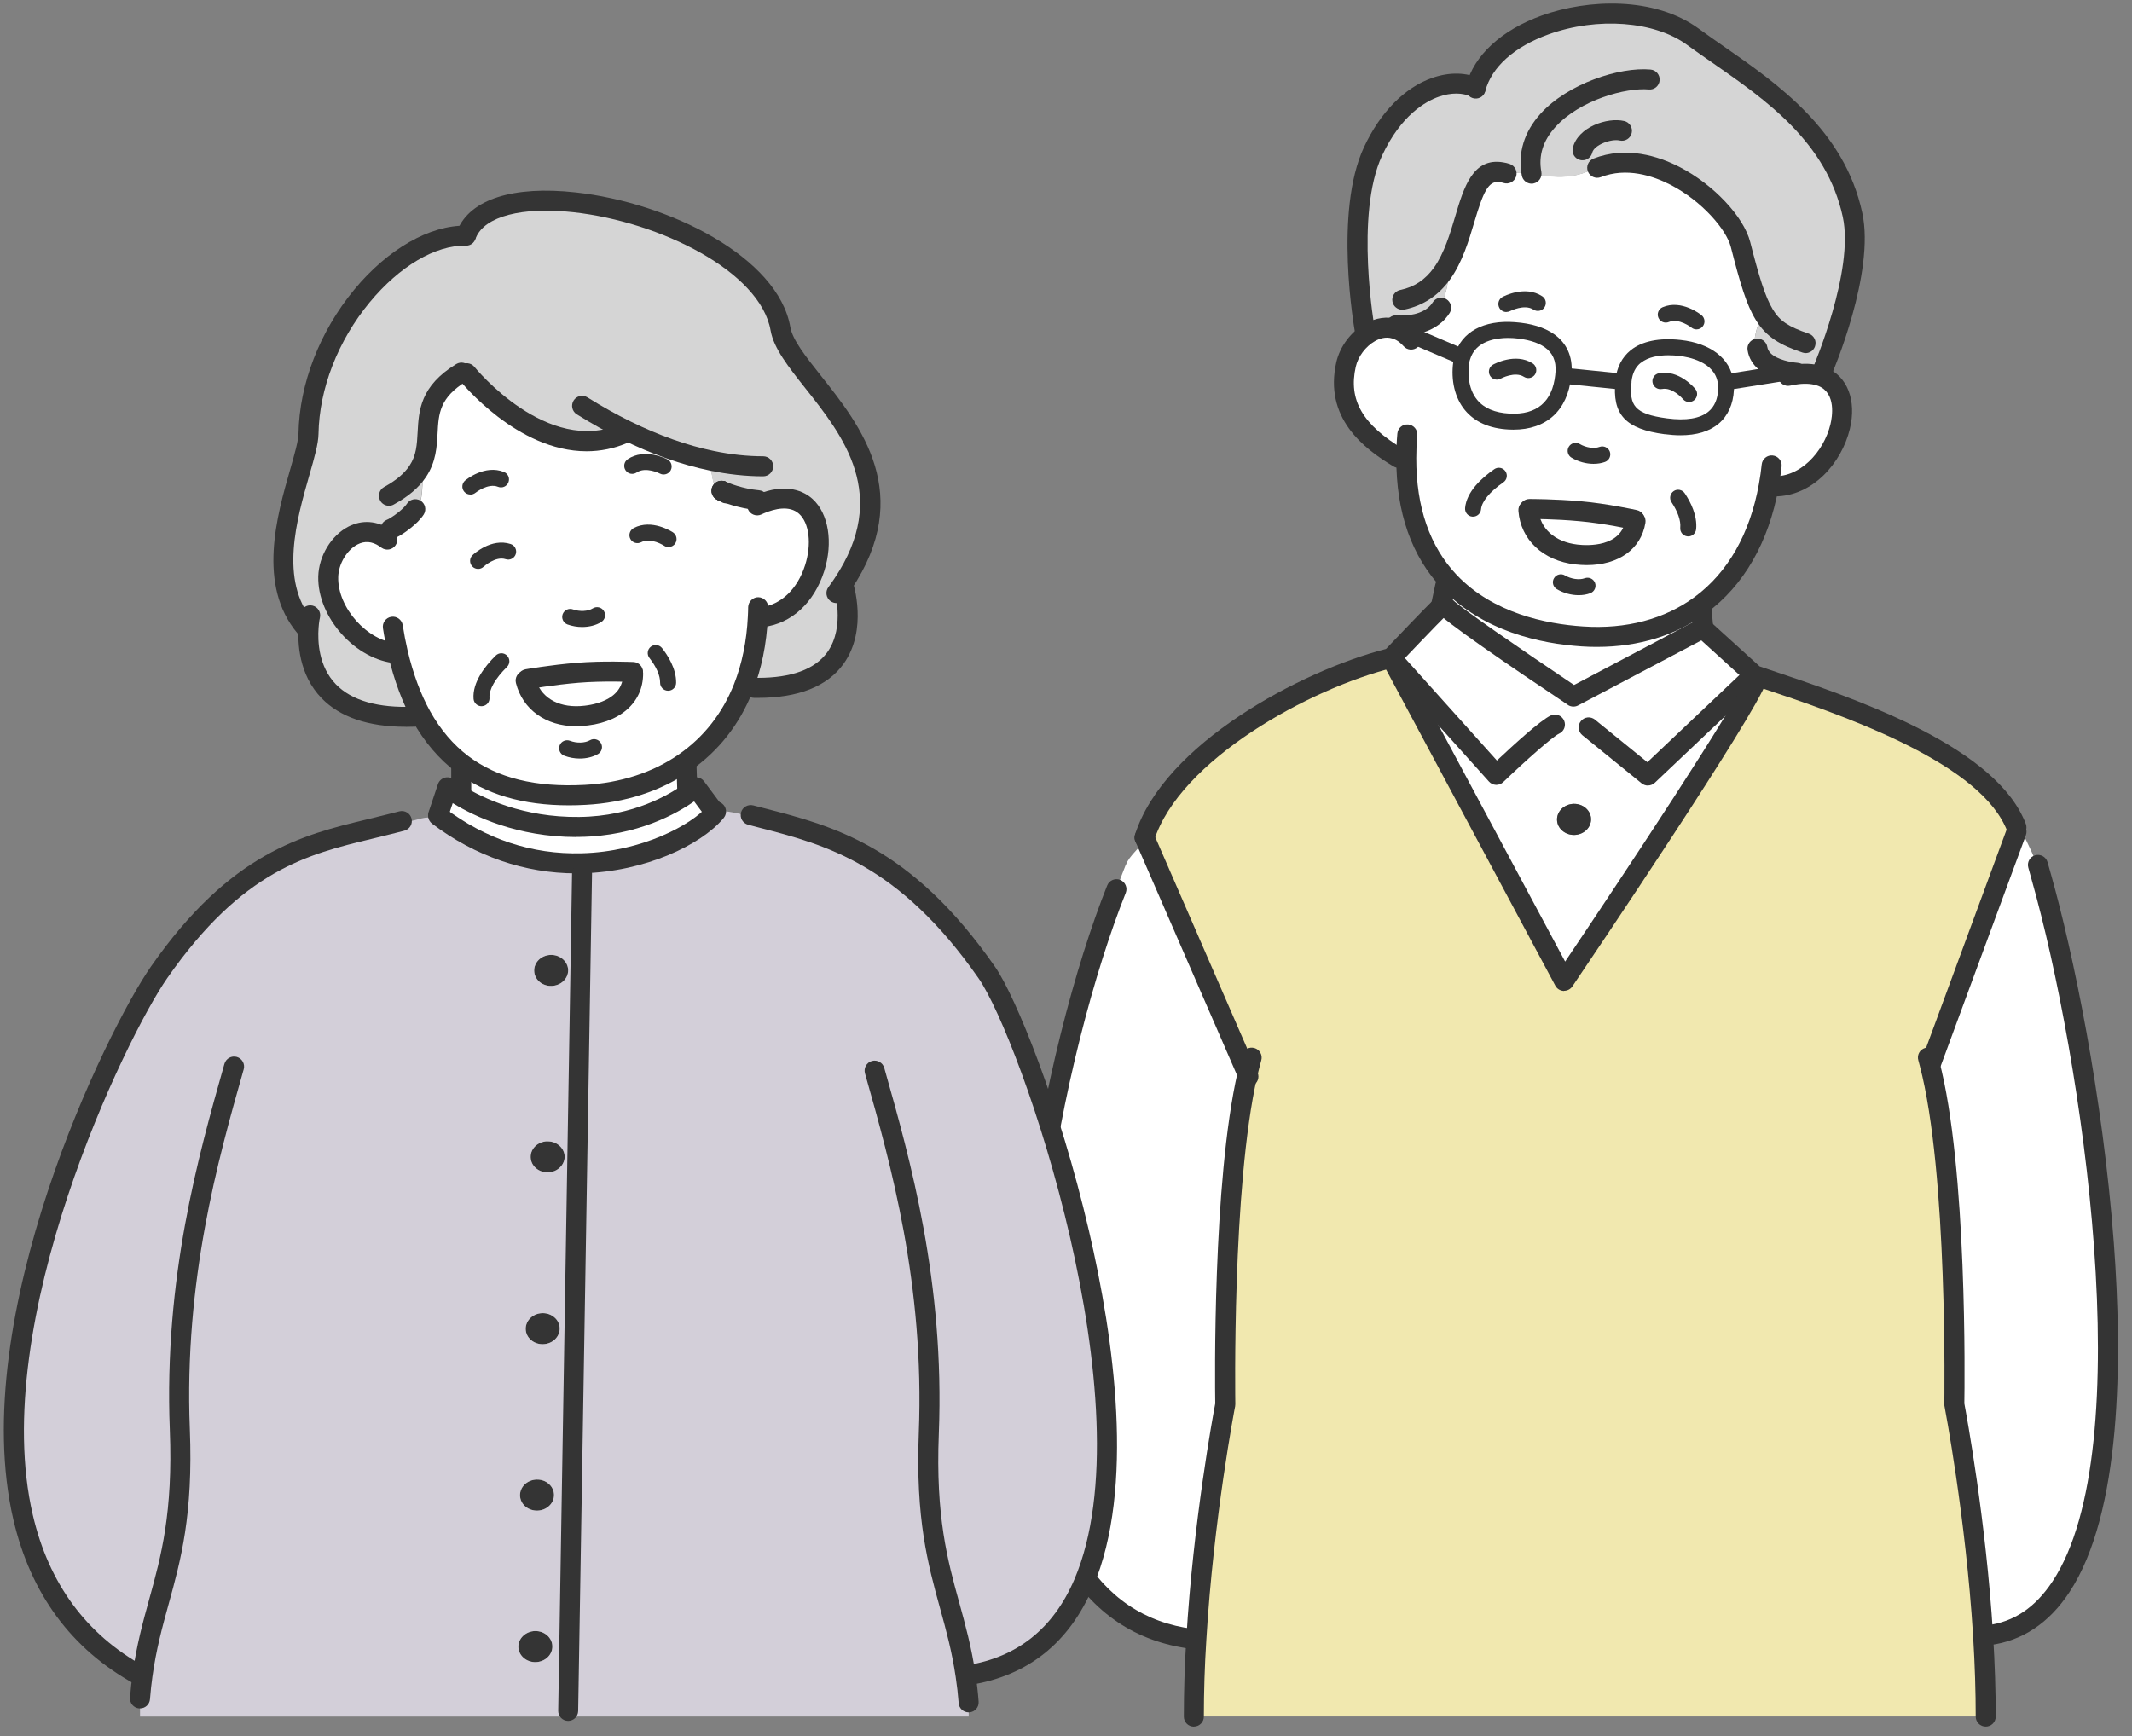
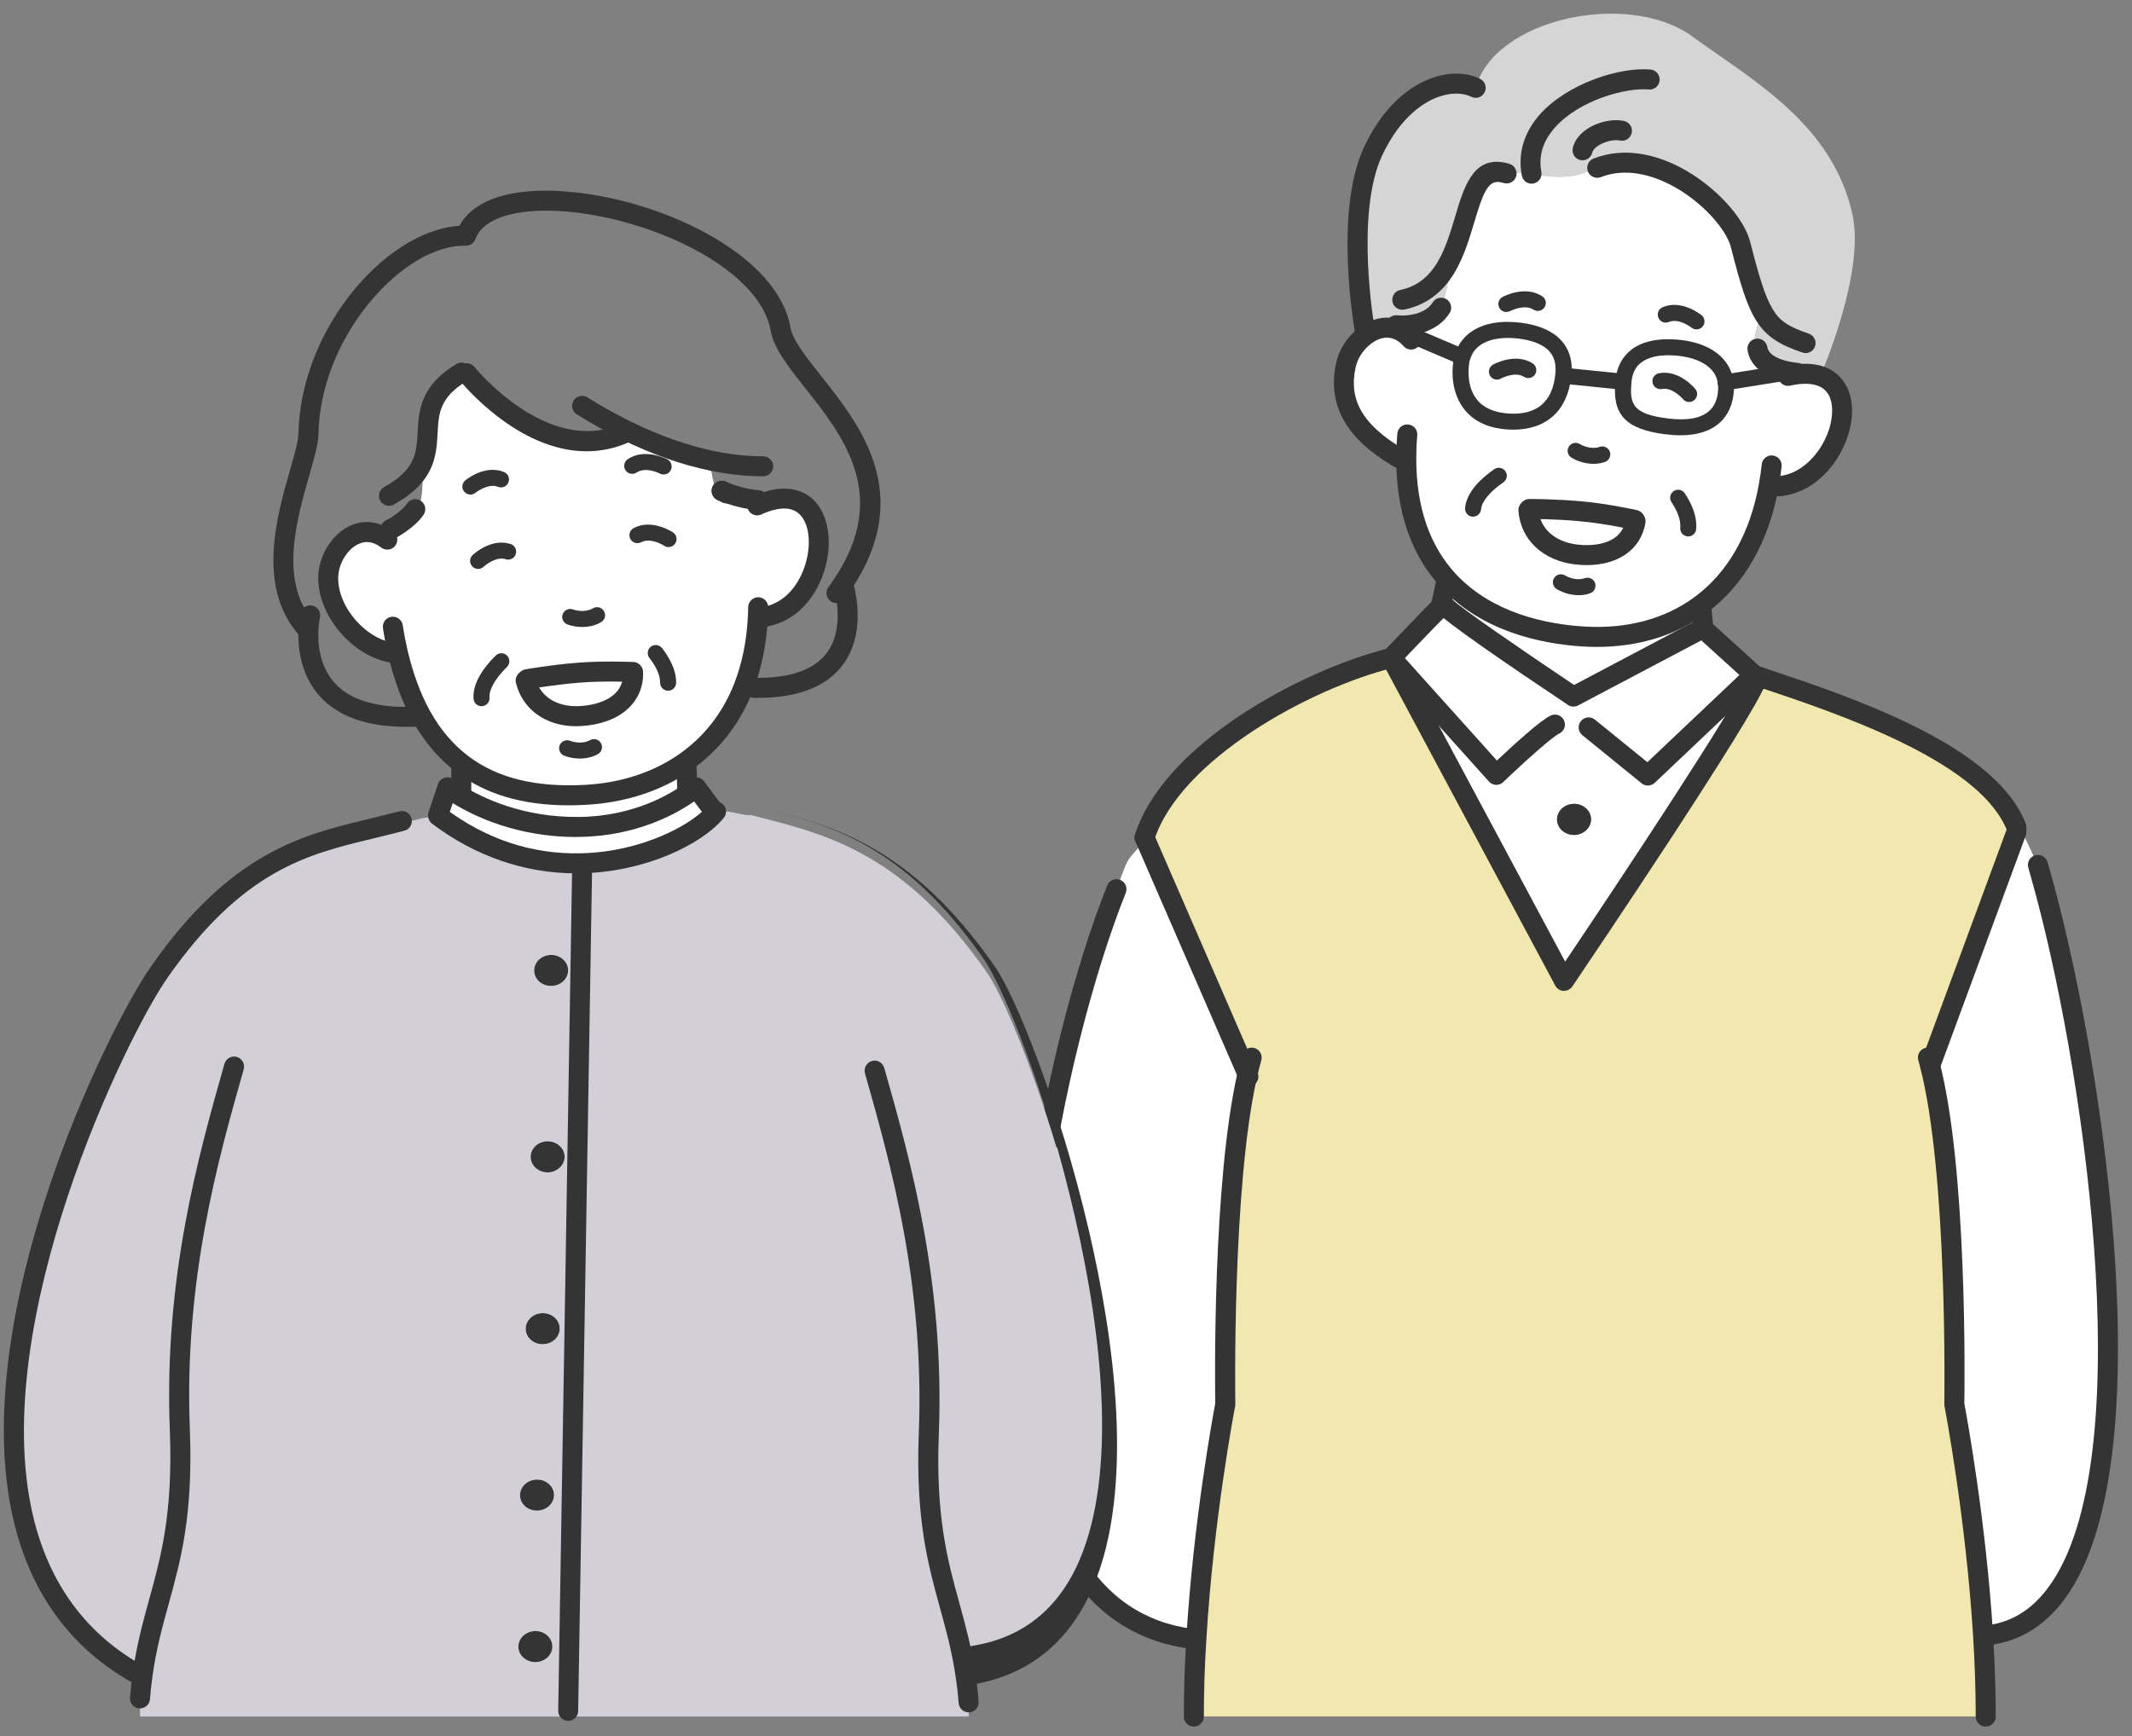
<svg xmlns="http://www.w3.org/2000/svg" id="_レイヤー_2" viewBox="0 0 345 281" width="345" height="281">
  <rect x="0" y="0" width="345" height="281" fill="#808080" stroke="none" />
  <defs>
    <style>.cls-1{fill:none;}.cls-2{fill:#f1e8af;}.cls-3{fill:#fff;}.cls-4{fill:#343434;}.cls-5{fill:#d5d5d5;}.cls-6{fill:#d3cfd9;}.cls-7{clip-path:url(#clippath);}</style>
    <clipPath id="clippath">
      <rect class="cls-1" width="345" height="281" />
    </clipPath>
  </defs>
  <g id="_レイヤー_1-2">
    <g class="cls-7">
      <path class="cls-3" d="M185.16,135.92c-.66,1.33-2.48,2.6-2.96,4.06h-.03c-12.6,31.49-31.03,119.9,10.75,125.27l.67.04c1.19-20.03,4.68-38,4.68-38,0,0-.61-35.12,3.58-53.42h0s-16.52-38.03-16.52-38.03l-.18.08Z" />
      <path class="cls-3" d="M329.82,140.57c-.31-1.14-1.64-4.13-2.7-5.99l-.8.04-13.79,37.38-.3.08c4.68,17.69,4.02,55.22,4.02,55.22,0,0,3.43,17.62,4.66,37.41l.85-.05c30.74-3.88,17.6-90.92,8.19-124.12l-.13.04Z" />
      <path class="cls-3" d="M289.42,60.15c-2.25-.43-4.68-1.49-5.03-3.73l-.57-.03c.03-1.8.45-3.6,1.26-5.23l.41-.26c-1.37-2.24-2.38-5.64-3.83-11.33-1.5-5.91-13.34-16.24-23.2-12.4l-.6.16c-4.93,2.47-8.79.57-13.69.57l-1.18-.03c-5.86-.98-5.06,9.94-9.65,16.38l.96.71c0,2.06-.82,3.75-1.69,5.5l.05.05c-1.63,1.8-4.43,2.34-6.75,2.12l-.17.58c.62.17,1.24.49,1.84,1l.19-.23,8.69,3.71.19.06c1.06-3.74,5.1-4.59,8.36-4.35,4.09.3,8.36,1.9,8,6.87-.01.17-.03.34-.05.5h.08s9.59.98,9.59.98h.08s.01-.09.01-.14c.54-4.96,5.03-5.77,9.11-5.32,3.2.35,6.91,1.86,7.41,5.55l10.17-1.62v-.1Z" />
      <path class="cls-3" d="M236.45,58.7c-.54,3.87.75,9.16,7.76,9.52,5.62.28,8.25-2.9,8.75-7.43.03-.17.04-.34.05-.5.36-4.97-3.91-6.57-8-6.87-3.26-.25-7.3.61-8.36,4.35-.1.28-.17.6-.21.93Z" />
      <path class="cls-3" d="M279.24,61.87c-.5-3.69-4.22-5.2-7.41-5.55-4.08-.45-8.57.36-9.11,5.32,0,.05-.01.1-.01.14-.48,4.67,1.14,6.47,6.86,7.22,6.96.92,9.56-2.03,9.74-5.93.01-.43,0-.83-.06-1.2Z" />
      <path class="cls-3" d="M286.2,78.65l.14.03c9.85.91,15.81-14.78,8.5-17.73-1.06-.41-2.41-.58-4.04-.39l-.03-.22c-.43-.04-.89-.1-1.36-.19v.1s-10.18,1.62-10.18,1.62c.06.38.08.78.06,1.2-.18,3.89-2.78,6.84-9.74,5.93-5.72-.75-7.34-2.55-6.86-7.22h-.08l-9.59-.97h-.08c-.49,4.52-3.13,7.7-8.75,7.41-7.01-.36-8.31-5.65-7.76-9.52.04-.34.1-.65.21-.93l-.19-.06-8.69-3.71-.19.23c-.6-.5-1.22-.83-1.84-1-1.37-.41-2.78-.13-4.02.57-1.89,1.06-3.43,3.08-3.91,5.2-1.6,7.14,2.64,11.61,8.51,15.11l1.24.03c-.03,9.1,2.74,15.57,7.01,20.06,5.54,5.81,13.6,8.29,21.48,8.81,7.18.48,13.84-1.19,19.12-5.08,5.45-4.01,9.43-10.39,11.02-19.27Z" />
      <path class="cls-3" d="M275.18,97.92c-5.28,3.89-11.94,5.56-19.12,5.08-7.88-.52-15.94-3-21.48-8.81l-.71.65-.63,2.98.14.14.14-.14.35.28c.85,1.35,20.75,14.63,20.75,14.63l21-11.09-.31-3.55-.13-.18Z" />
      <path class="cls-3" d="M275.63,101.77l8.25,7.49c.18.06.36.13.56.19l-.14.41c-1.9,5.55-31.2,48.87-31.2,48.87l-27.97-52.26s6.15-6.48,8.24-8.53l.14-.14.35.28c.85,1.35,20.75,14.63,20.75,14.63l21-11.09v.13ZM254.78,135.13c1.53-.05,2.72-1.2,2.68-2.6-.04-1.38-1.31-2.47-2.82-2.43-1.51.05-2.72,1.2-2.68,2.6.04,1.38,1.31,2.47,2.82,2.43Z" />
      <path class="cls-4" d="M254.64,130.1c-1.51.05-2.72,1.2-2.68,2.6.04,1.38,1.31,2.47,2.82,2.43,1.53-.05,2.72-1.2,2.68-2.6-.04-1.38-1.31-2.47-2.82-2.43Z" />
      <path class="cls-2" d="M312.22,172.07l.3-.08,13.79-37.38.8-.04c-.53-.94-.98-1.59-1.22-1.59-5.55-11.8-29.02-19.34-41.46-23.52l-.14.41c-1.9,5.55-31.2,48.87-31.2,48.87l-27.97-52.26c-12.84,3.17-35.37,14.78-39.92,29.07l.13.28,16.52,38.01h0c-4.19,18.32-3.58,53.44-3.58,53.44,0,0-3.49,17.97-4.68,38-.26,4.14-.4,8.36-.4,12.52h128.13c0-4.37-.17-8.8-.43-13.12-1.23-19.78-4.66-37.41-4.66-37.41,0,0,.66-37.54-4.02-55.22Z" />
      <path class="cls-5" d="M285.49,50.91l-.41.26c-.8,1.63-1.23,3.43-1.26,5.23l.57.03c.35,2.24,2.78,3.3,5.03,3.73.47.09.93.16,1.36.19l.03.22c1.63-.19,2.98-.03,4.04.39v-.8s6.95-16.07,4.93-25.37c-3.2-14.79-16.42-21.94-25.84-28.83-10.52-7.7-32.28-2.85-35.12,8.28h-.03c-4.01-2.02-11.84.08-16.6,10.25-4.75,10.16-1.32,29.13-1.32,29.13l.84.19c1.24-.7,2.65-.98,4.02-.57l.17-.58c2.33.22,5.12-.32,6.75-2.12l-.05-.05c.88-1.75,1.69-3.44,1.69-5.5l-.96-.71c4.59-6.44,3.79-17.36,9.65-16.38l1.18.03c4.9,0,8.76,1.9,13.69-.57l.6-.16c9.86-3.84,21.7,6.48,23.2,12.4,1.45,5.69,2.46,9.1,3.83,11.33Z" />
      <path class="cls-4" d="M253.72,114.08c-9.21-6.15-20.36-13.76-21.22-15.11-.48-.75-.25-1.75.5-2.23.72-.46,1.67-.27,2.17.41,1.06,1.12,10.68,7.77,19.54,13.71l20.15-10.64c.23-.12.51-.19.77-.19.89,0,1.61.72,1.61,1.62,0,.64-.38,1.19-.92,1.46l-20.95,11.06c-.24.13-.5.19-.76.19-.31,0-.63-.09-.9-.27ZM235.23,97.23s-.03-.04-.04-.06c.01.02.03.04.04.06Z" />
      <path class="cls-4" d="M192.93,266.87c.8,0,1.5-.6,1.6-1.41.11-.89-.51-1.7-1.4-1.81-7.89-1.01-14.02-5.14-18.21-12.27-14.93-25.4-2.64-82.14,7.25-106.87.33-.83-.07-1.77-.9-2.1-.82-.33-1.77.07-2.1.9-10.1,25.24-22.53,83.34-7.04,109.71,4.72,8.03,11.64,12.69,20.58,13.84.07,0,.14.01.21.01Z" />
      <path class="cls-4" d="M185.21,137.18c.69,0,1.32-.44,1.54-1.13,4.14-13.04,25.17-24.64,38.76-27.99.3-.07.57-.23.79-.46.06-.06,6.15-6.48,8.2-8.48l.15-.15c.64-.63.64-1.65.02-2.29-.63-.64-1.65-.64-2.29-.02l-.16.17c-1.82,1.77-6.63,6.83-7.94,8.2-13.82,3.55-35.96,15.39-40.61,30.04-.27.85.2,1.76,1.05,2.03.16.05.33.08.49.08Z" />
      <path class="cls-4" d="M233.23,99.43c.75,0,1.42-.52,1.58-1.28l.63-2.98c.19-.87-.37-1.73-1.24-1.92-.88-.19-1.73.37-1.92,1.24l-.63,2.98c-.19.87.37,1.73,1.24,1.92.11.02.23.04.34.04Z" />
      <path class="cls-4" d="M275.63,103.39c.05,0,.11,0,.16,0,.89-.09,1.54-.88,1.45-1.77l-.32-3.66c-.08-.89-.86-1.55-1.75-1.47-.89.08-1.55.86-1.47,1.75l.32,3.69c.08.84.79,1.46,1.61,1.46Z" />
      <path class="cls-4" d="M321.33,279.44c.89,0,1.62-.72,1.62-1.62,0-4.07-.14-8.39-.43-13.22-1.16-18.64-4.3-35.58-4.65-37.45.05-3.09.5-38.22-4.08-55.5-.08-.31-.16-.64-.26-.96-.26-.85-1.16-1.34-2.02-1.08-.86.26-1.34,1.16-1.08,2.02.08.27.15.54.22.83,4.58,17.29,3.98,54.43,3.98,54.8,0,.11,0,.23.03.34.03.18,3.42,17.75,4.63,37.2.29,4.76.42,9.02.42,13.02,0,.89.72,1.62,1.62,1.62Z" />
      <path class="cls-4" d="M193.19,279.44c.89,0,1.62-.72,1.62-1.62,0-4.02.13-8.2.4-12.42,1.17-19.69,4.62-37.62,4.66-37.79.02-.11.03-.22.03-.34,0-.35-.56-35.13,3.54-53.04.2-.87-.34-1.74-1.22-1.94-.88-.2-1.74.35-1.94,1.22-4.08,17.83-3.67,50.68-3.63,53.65-.36,1.89-3.56,19.17-4.68,38.05-.27,4.29-.4,8.54-.4,12.62,0,.89.72,1.62,1.62,1.62Z" />
      <path class="cls-4" d="M201.87,175.48c.74,0,1.4-.5,1.57-1.25.21-.92.43-1.78.66-2.61.25-.86-.25-1.75-1.11-2-.86-.24-1.76.25-2,1.11-.25.88-.48,1.8-.71,2.77-.2.87.34,1.74,1.21,1.94.12.03.25.04.37.04Z" />
      <path class="cls-4" d="M321.75,266.27c.07,0,.14,0,.2-.01,5.25-.66,9.59-3.53,12.89-8.52,8.5-12.85,8.62-37.85,7.22-56.57-1.78-23.84-6.61-47.12-10.21-59.8l-.52-1.84c-.25-.86-1.14-1.35-2-1.11-.86.25-1.35,1.14-1.11,2l.51,1.84c8.22,29.01,17.66,92.15,3.4,113.7-2.8,4.23-6.26,6.55-10.59,7.09-.89.11-1.51.92-1.4,1.81.1.82.8,1.41,1.6,1.41Z" />
      <path class="cls-4" d="M326.3,135.53c.19,0,.38-.03.57-.1.84-.31,1.26-1.24.95-2.08-.14-.36-.29-.73-.47-1.09-5.65-12.02-27.89-19.47-41.17-23.92l-1.44-.49-8.01-7.27c-.66-.6-1.68-.55-2.28.11-.6.66-.55,1.68.11,2.28l8.25,7.49c.16.14.34.25.54.32l1.8.61c11.96,4.01,34.21,11.47,39.29,22.27.15.29.25.55.35.81.24.65.86,1.05,1.52,1.05Z" />
      <path class="cls-4" d="M242.13,127.03c.42,0,.82-.16,1.12-.45,3.57-3.43,8.04-7.39,9.02-7.83.82-.36,1.19-1.31.83-2.13-.36-.82-1.31-1.19-2.13-.83-1.64.72-6.21,4.92-8.74,7.3l-15.89-17.69c-.6-.66-1.62-.72-2.28-.12-.66.6-.72,1.62-.12,2.28l17,18.93c.29.33.71.52,1.14.54.02,0,.04,0,.06,0Z" />
      <path class="cls-4" d="M266.67,127.13c.4,0,.8-.15,1.11-.44l15.84-15.01c.65-.61.68-1.64.06-2.29-.62-.65-1.64-.68-2.29-.06l-14.81,14.03-8.49-6.89c-.69-.56-1.71-.46-2.27.24-.56.69-.46,1.71.24,2.28l9.59,7.79c.3.24.66.36,1.02.36Z" />
      <path class="cls-4" d="M253.1,160.36c.54,0,1.04-.27,1.34-.71,3.01-4.45,29.47-43.66,31.39-49.25.29-.85-.16-1.77-1.01-2.05-.85-.29-1.77.16-2.05,1.01-1.42,4.14-20.53,32.94-29.5,46.27l-26.71-49.89c-.42-.79-1.4-1.08-2.19-.66-.79.42-1.08,1.4-.66,2.19l27.97,52.26c.27.5.78.82,1.34.85.03,0,.06,0,.08,0Z" />
      <path class="cls-4" d="M238.37,83.62c.66,0,1.23-.51,1.29-1.18.11-1.27,1.43-2.87,3.62-4.38.59-.41.73-1.21.32-1.8-.41-.59-1.21-.73-1.8-.32-2.02,1.4-4.48,3.63-4.72,6.28-.06.71.46,1.34,1.17,1.4.04,0,.08,0,.12,0Z" />
      <path class="cls-4" d="M273.18,86.82c.66,0,1.22-.5,1.29-1.17.21-2.2-.88-4.37-1.84-5.81-.4-.59-1.2-.76-1.79-.36-.59.4-.76,1.2-.36,1.79,1.02,1.54,1.53,3,1.42,4.13-.07.71.45,1.34,1.16,1.41.04,0,.08,0,.13,0Z" />
      <path class="cls-4" d="M287.17,80.34c6.2,0,10.85-5.46,12.17-10.9,1.13-4.65-.4-8.57-3.89-9.98-1.4-.55-3.02-.71-4.83-.49-.54.07-1.08.16-1.64.29-.87.2-1.41,1.07-1.21,1.94.2.87,1.07,1.41,1.94,1.21.45-.11.9-.17,1.32-.23,1.25-.15,2.35-.05,3.23.29,2.91,1.18,2.22,5.05,1.94,6.21-1.08,4.47-5,8.82-9.71,8.39-.88-.08-1.68.57-1.76,1.46-.08.89.57,1.68,1.46,1.76.33.03.66.05.98.05Z" />
      <path class="cls-4" d="M226.32,75.73c.55,0,1.09-.28,1.39-.79.46-.77.21-1.76-.56-2.22-6.66-3.97-8.98-7.97-7.76-13.37.38-1.66,1.6-3.29,3.12-4.15.67-.38,1.69-.75,2.76-.43.46.13.87.35,1.26.68.2.17.4.36.59.57.58.68,1.6.75,2.28.17.68-.58.75-1.6.17-2.28-.28-.32-.58-.62-.94-.93-.76-.64-1.58-1.09-2.46-1.32-1.65-.5-3.52-.25-5.24.72-2.32,1.3-4.11,3.7-4.69,6.25-2.01,8.95,4.32,13.91,9.26,16.86.26.16.55.23.83.23Z" />
      <path class="cls-4" d="M257.86,75.07c.66,0,1.3-.1,1.87-.31.67-.25,1.01-.99.77-1.66-.25-.67-.99-1.01-1.66-.77-.88.33-2.2.13-3.21-.47-.61-.37-1.41-.16-1.77.45-.37.61-.16,1.41.45,1.77,1.09.65,2.36.99,3.56.99Z" />
      <path class="cls-4" d="M274.53,53.31c.38,0,.75-.16,1-.48.45-.55.37-1.37-.19-1.82-.13-.11-3.23-2.59-6.29-1.29-.66.28-.97,1.04-.69,1.7.28.66,1.04.97,1.7.69,1.62-.68,3.63.89,3.65.91.24.2.53.29.82.29Z" />
      <path class="cls-4" d="M243.77,50.49c.21,0,.42-.05.61-.15h0s2.31-1.18,3.76-.23c.6.39,1.4.23,1.79-.37.39-.6.23-1.4-.37-1.79-2.77-1.83-6.27.03-6.42.11-.63.34-.86,1.13-.52,1.76.23.43.68.68,1.14.68Z" />
      <path class="cls-4" d="M244.15,69.52c-3.12-.16-5.51-1.22-7.1-3.15-1.62-1.96-2.3-4.82-1.88-7.81.05-.45.14-.85.25-1.14,1.05-3.69,4.69-5.66,9.7-5.28,2.63.19,4.75.83,6.31,1.91,2.08,1.44,3.08,3.63,2.88,6.35-.01.19-.03.38-.06.57-.6,5.48-4,8.57-9.36,8.57-.24,0-.49,0-.74-.02ZM237.87,58.21c-.06.18-.11.39-.14.67-.15,1.09-.33,3.85,1.31,5.84,1.11,1.35,2.87,2.09,5.24,2.22,4.4.23,6.92-1.89,7.39-6.27,0-.02,0-.04,0-.05.02-.14.03-.27.04-.41.13-1.8-.45-3.11-1.77-4.03-1.16-.8-2.89-1.3-5.03-1.46-.22-.02-.52-.03-.87-.03-1.88,0-5.29.44-6.17,3.53Z" />
      <path class="cls-4" d="M269.39,70.28c-6.37-.84-8.54-3.18-7.98-8.64h0s0-.01,0-.01h0s0-.09,0-.14c.23-2.06,1.06-3.67,2.47-4.81,1.83-1.47,4.62-2.04,8.07-1.66h0c4.86.53,8.06,3.02,8.55,6.61.07.43.1.89.08,1.49-.11,2.3-.97,4.19-2.48,5.46-1.49,1.24-3.55,1.87-6.16,1.87-.8,0-1.66-.06-2.57-.18ZM265.52,58.71c-.86.69-1.36,1.68-1.51,3.03,0,.01,0,.02,0,.03h0s0,0,0,0c0,0,0,0,0,0,0,.04,0,.09,0,.13-.38,3.68.43,5.11,5.74,5.81,3.1.41,5.36.03,6.73-1.11.96-.8,1.48-2.01,1.55-3.57.01-.39,0-.69-.05-.99-.48-3.54-4.92-4.29-6.27-4.44h0c-.54-.06-1.13-.1-1.74-.1-1.57,0-3.25.27-4.42,1.21ZM271.81,56.32h.01-.01Z" />
      <path class="cls-4" d="M279.23,63.17h.01c.07,0,.14,0,.2-.02l10.17-1.62c.71-.11,1.19-.78,1.07-1.48-.11-.71-.77-1.18-1.48-1.07l-10.15,1.61c-.63.09-1.12.63-1.12,1.28,0,.71.57,1.29,1.29,1.29Z" />
      <path class="cls-4" d="M236.46,59c.5,0,.98-.3,1.19-.79.28-.66-.03-1.42-.68-1.7l-8.69-3.71c-.65-.28-1.42.02-1.7.68-.28.66.03,1.42.68,1.7l8.69,3.71c.17.07.34.1.51.1Z" />
      <path class="cls-4" d="M262.63,63.07c.66,0,1.22-.5,1.29-1.16.07-.71-.45-1.35-1.16-1.42l-9.59-.97c-.73-.06-1.35.45-1.42,1.16s.45,1.35,1.16,1.42l9.59.97s.09,0,.13,0Z" />
      <path class="cls-4" d="M226.94,54.31c2.82,0,5.35-.97,6.92-2.7.31-.35.55-.67.74-.98.46-.77.2-1.76-.56-2.22-.77-.46-1.76-.21-2.22.56-.1.17-.24.33-.37.48-1.29,1.42-3.71,1.74-5.39,1.58-.88-.08-1.68.57-1.76,1.46-.08.89.57,1.68,1.46,1.76.4.04.79.06,1.18.06Z" />
      <path class="cls-4" d="M290.78,61.96c.83,0,1.53-.63,1.61-1.47.08-.89-.57-1.68-1.46-1.76-.38-.03-.79-.09-1.2-.17-1.05-.2-3.5-.83-3.74-2.39-.14-.88-.96-1.49-1.85-1.35-.88.14-1.49.96-1.35,1.85.4,2.57,2.65,4.37,6.33,5.07.51.1,1.03.17,1.51.22.05,0,.1,0,.15,0Z" />
      <path class="cls-4" d="M202.02,175.85c.21,0,.43-.04.64-.13.82-.35,1.2-1.3.85-2.12l-.11-.26s-.03-.08-.05-.12l-16.67-38.33c-.37-.81-1.33-1.17-2.14-.8-.81.37-1.17,1.33-.8,2.14l.13.28,16.47,37.88s.03.07.04.11l.16.36c.26.61.86.98,1.49.98Z" />
      <path class="cls-4" d="M312.52,173.61c.66,0,1.28-.4,1.52-1.06l13.79-37.38c.31-.84-.12-1.77-.96-2.08s-1.77.12-2.08.96l-13.79,37.38c-.31.84.12,1.77.96,2.08.18.07.37.1.56.1Z" />
      <path class="cls-4" d="M226.9,50.14c.11,0,.22-.01.33-.03,3.06-.63,5.56-2.28,7.43-4.9,1.98-2.78,3.01-6.22,3.91-9.25,1.42-4.75,2.23-6.81,4.16-6.48.2.03.37.07.55.13.85.28,1.76-.18,2.05-1.02.28-.85-.18-1.76-1.02-2.05-.37-.12-.71-.21-1.06-.26-4.92-.83-6.37,4.04-7.77,8.75-.83,2.79-1.77,5.95-3.44,8.29-1.41,1.96-3.19,3.15-5.45,3.61-.87.18-1.44,1.03-1.26,1.91.16.77.83,1.29,1.58,1.29Z" />
      <path class="cls-4" d="M220.87,55.22c.1,0,.19,0,.29-.03.88-.16,1.46-1,1.31-1.88-.03-.18-3.28-18.59,1.19-28.15,3.07-6.56,7.08-8.78,9.19-9.51,1.95-.68,3.85-.67,5.22.01.8.4,1.77.08,2.17-.72s.08-1.77-.72-2.17c-2.14-1.07-4.96-1.14-7.73-.17-4.48,1.56-8.41,5.53-11.06,11.2-4.91,10.5-1.59,29.3-1.45,30.1.14.78.82,1.33,1.59,1.33Z" />
      <path class="cls-4" d="M292.18,57.15c.67,0,1.3-.42,1.53-1.1.29-.85-.17-1.76-1.01-2.05-3.33-1.13-4.69-2.05-5.83-3.93-1.25-2.05-2.25-5.41-3.65-10.9-1.04-4.1-5.95-9.31-11.41-12.13-3.43-1.77-8.64-3.44-13.94-1.38-.83.32-1.24,1.26-.92,2.09.33.83,1.26,1.24,2.09.92,4.17-1.63,8.44-.22,11.28,1.24,5.12,2.64,9.05,7.27,9.76,10.05,1.51,5.93,2.54,9.37,4.02,11.78,1.75,2.89,4.09,4.13,7.55,5.31.17.06.35.09.52.09Z" />
      <path class="cls-4" d="M256.09,25.94c.73,0,1.39-.5,1.57-1.24.29-1.23,3.05-2.28,4.44-1.96.87.2,1.74-.34,1.94-1.21.2-.87-.34-1.74-1.21-1.94-2.71-.64-7.51.95-8.32,4.36-.21.87.33,1.74,1.2,1.95.13.03.25.04.38.04Z" />
      <path class="cls-4" d="M247.83,29.73c.1,0,.2,0,.3-.03.88-.17,1.46-1.01,1.29-1.89-.49-2.61.27-5.05,2.27-7.25,4.03-4.44,11.48-6.4,15.11-6.08.89.1,1.68-.57,1.76-1.46.08-.89-.57-1.68-1.46-1.76-5.05-.46-13.4,2.29-17.79,7.12-2.68,2.95-3.74,6.42-3.05,10.03.15.78.83,1.32,1.59,1.32Z" />
-       <path class="cls-4" d="M294.85,61.77c.63,0,1.22-.37,1.49-.98.29-.68,7.12-16.66,5.01-26.36-2.88-13.34-13.68-20.85-22.36-26.89-1.42-.99-2.8-1.95-4.1-2.9-7.12-5.21-17.88-4.82-25.39-2.13-6.54,2.35-10.99,6.46-12.24,11.28,0,.03-.02.06-.02.07-.24.85.24,1.76,1.08,2.02.84.26,1.73-.18,2-1.02,0-.02.03-.09.03-.11,1-3.9,4.72-7.2,10.24-9.19,7.93-2.85,17.13-2.15,22.39,1.69,1.33.97,2.73,1.94,4.17,2.94,8.64,6.01,18.43,12.82,21.05,24.92,1.89,8.69-4.75,24.23-4.82,24.39-.35.82.02,1.77.84,2.13.21.09.43.13.64.13Z" />
      <path class="cls-4" d="M256.77,91.46c5.13,0,8.78-2.56,9.49-6.83.15-.88-.45-1.71-1.33-1.86-.88-.14-1.72.45-1.86,1.33-.74,4.48-6.16,4.23-7.8,4.04-3.67-.42-6.09-2.61-6.33-5.7-.07-.89-.86-1.57-1.74-1.49-.89.07-1.56.85-1.49,1.74.36,4.66,3.97,8.06,9.19,8.66.64.07,1.26.11,1.87.11Z" />
      <path class="cls-4" d="M264.53,85.76c.74,0,1.41-.51,1.58-1.27.19-.87-.36-1.74-1.23-1.93-.19-.04-4.8-1.06-9.06-1.43-4.24-.38-8.17-.37-8.33-.37-.89,0-1.61.73-1.61,1.62,0,.89.73,1.61,1.62,1.61,0,0,0,0,.03,0,.37,0,4.11,0,8.01.36,4.05.35,8.6,1.36,8.64,1.37.12.03.24.04.35.04Z" />
      <path class="cls-4" d="M255.45,96.33c.67,0,1.31-.1,1.89-.32.67-.25,1.01-.99.77-1.66-.25-.67-.99-1.01-1.66-.77-.89.33-2.21.14-3.21-.45-.61-.37-1.41-.16-1.77.45-.37.61-.16,1.41.45,1.77,1.08.64,2.34.98,3.54.98Z" />
      <path class="cls-4" d="M258.44,104.7c6.73,0,12.81-1.87,17.7-5.48,6.04-4.45,10.07-11.46,11.66-20.28.22-1.24.39-2.37.5-3.45.09-.89-.56-1.68-1.45-1.77-.89-.09-1.68.56-1.77,1.45-.1.99-.25,2.04-.46,3.2-1.43,7.99-5.03,14.3-10.39,18.25-4.86,3.59-11.1,5.24-18.06,4.77-6.08-.4-14.55-2.17-20.42-8.31-4.38-4.61-6.59-10.98-6.57-18.94,0-1.23.05-2.47.16-3.69.08-.89-.58-1.67-1.47-1.75-.9-.08-1.67.58-1.75,1.47-.12,1.31-.17,2.65-.17,3.97-.03,8.82,2.48,15.94,7.46,21.17,6.58,6.9,15.89,8.87,22.54,9.31.84.06,1.67.08,2.49.08Z" />
      <path class="cls-4" d="M242.23,61.44c.21,0,.43-.05.63-.17.03-.01,2.29-1.22,3.75-.28.6.38,1.4.21,1.79-.39.38-.6.21-1.4-.39-1.79-2.81-1.79-6.27.13-6.42.21-.62.35-.84,1.14-.49,1.76.24.42.68.66,1.13.66Z" />
      <path class="cls-4" d="M273.33,65.06c.29,0,.58-.09.82-.29.55-.45.64-1.26.19-1.81-.11-.13-2.63-3.18-5.9-2.55-.7.14-1.16.81-1.02,1.52.13.7.8,1.16,1.52,1.03,1.72-.34,3.38,1.62,3.4,1.64.26.31.63.47,1,.47Z" />
      <path class="cls-3" d="M102.44,108.76s-4.75-.22-8.97.13c-4.21.35-8.13,1.04-8.13,1.04l-.28.22c.96,3.78,4.46,6,8.88,5.74,4.97-.28,8.55-2.74,8.51-6.92v-.21Z" />
      <path class="cls-3" d="M120.28,111.32c-2.08,5.24-5.41,9.25-9.5,12.1-4.61,3.21-10.18,4.92-16.07,5.23-7.45.4-14.4-.82-19.91-4.98-2.54-1.91-4.77-4.46-6.61-7.76-1.57-2.82-2.85-6.2-3.79-10.2l-.16.04c-5.8-.41-11.27-6.66-11.13-12.4.12-4.43,4.59-9.33,9.15-6.3l.92-1.41c.88-.35,2.34-1.42,3.29-2.35l.12.13c1.89-.94,1.79-4.83,1.79-6.62l-.76-.5c3.52-5.27-1.29-10.88,7.06-15.98l.84.09s12.38,15.51,25.61,9.7l.22-.43c5.06,2.5,9.7,4.05,13.86,4.9l-.26,1.32c.49.97.23,3.48,1.89,3.56,0,0,.01.01.03.01h.01c.56.25,2.92,1.23,5.84,1.49l.27.63c13.38-5.67,11.89,16.87.39,18.28l-.72-.03c-.21,4.33-1.04,8.15-2.35,11.48ZM93.94,115.89c4.97-.28,8.55-2.74,8.51-6.92v-.21s-4.76-.22-8.98.13c-4.21.35-8.13,1.04-8.13,1.04l-.28.22c.96,3.78,4.46,6,8.88,5.74Z" />
      <path class="cls-3" d="M74.64,128.04l-.43.61c3.09,1.89,9.98,5.29,19.52,5.18,9.3-.1,15.6-3.96,17.91-5.64l-.43-.14-.13-4.17-.31-.45c-4.61,3.21-10.18,4.92-16.07,5.23-7.45.4-14.4-.82-19.91-4.98l-.16.21v4.17Z" />
      <path class="cls-3" d="M115.66,131.52l-.04-.09-2.99-4.02s-.34.3-.98.78c-2.3,1.68-8.6,5.54-17.91,5.64-9.55.12-16.43-3.29-19.52-5.18-1.19-.74-1.81-1.24-1.81-1.24l-1.49,4.45v.17c7.84,5.94,16.01,7.88,23.24,7.7,10.27-.25,18.67-4.79,21.61-8.24-.04.01-.06.03-.1.04Z" />
      <path class="cls-4" d="M86.56,263.98c-1.51.05-2.72,1.2-2.68,2.6.05,1.38,1.31,2.47,2.82,2.43,1.53-.05,2.73-1.2,2.68-2.6-.04-1.38-1.29-2.47-2.82-2.43Z" />
      <path class="cls-4" d="M86.83,239.47c-1.53.04-2.72,1.2-2.68,2.59s1.29,2.47,2.82,2.43c1.51-.04,2.72-1.2,2.68-2.59s-1.31-2.48-2.82-2.43Z" />
      <path class="cls-4" d="M87.75,212.53c-1.51.04-2.72,1.2-2.68,2.59.04,1.4,1.31,2.48,2.82,2.43,1.53-.04,2.72-1.2,2.68-2.59s-1.31-2.47-2.82-2.43Z" />
      <path class="cls-4" d="M88.55,184.71c-1.53.05-2.72,1.2-2.68,2.59.04,1.4,1.29,2.48,2.82,2.45,1.51-.05,2.72-1.22,2.68-2.6-.05-1.38-1.31-2.47-2.82-2.43Z" />
      <path class="cls-4" d="M89.12,154.55c-1.53.04-2.72,1.2-2.68,2.59.04,1.4,1.29,2.48,2.82,2.43,1.51-.04,2.72-1.2,2.68-2.59-.05-1.38-1.31-2.47-2.82-2.43Z" />
      <path class="cls-6" d="M91.94,277.82H22.66s0-2.94,0-2.94c.1-1.31.23-2.54.4-3.71l-.53-.06c-43.22-23.85-5.24-101.58,3.21-113.72,13.88-19.94,27.9-21.56,39-24.43,1.28.35,3.23-.65,4.54-.65l1.64-.28c7.84,5.94,16.01,7.88,23.24,7.7l.03,1.62-2.24,135.56v.92ZM89.12,154.55c-1.53.04-2.72,1.2-2.68,2.59.04,1.4,1.29,2.48,2.82,2.43,1.51-.04,2.72-1.2,2.68-2.59-.05-1.38-1.31-2.47-2.82-2.43ZM88.55,184.71c-1.53.05-2.72,1.2-2.68,2.59.04,1.4,1.29,2.48,2.82,2.45,1.51-.05,2.72-1.22,2.68-2.6-.05-1.38-1.31-2.47-2.82-2.43ZM87.75,212.53c-1.51.04-2.72,1.2-2.68,2.59.04,1.4,1.31,2.48,2.82,2.43,1.53-.04,2.72-1.2,2.68-2.59s-1.31-2.47-2.82-2.43ZM86.83,239.47c-1.53.04-2.72,1.2-2.68,2.59s1.29,2.47,2.82,2.43c1.51-.04,2.72-1.2,2.68-2.59s-1.31-2.48-2.82-2.43ZM86.56,263.98c-1.51.05-2.72,1.2-2.68,2.6.05,1.38,1.31,2.47,2.82,2.43,1.53-.05,2.73-1.2,2.68-2.6-.04-1.38-1.29-2.47-2.82-2.43Z" />
      <path class="cls-6" d="M156.26,271.18l.49-.08c43.72-6.88,11.39-101.58,2.94-113.72-14.01-20.12-27.03-22.54-38.2-25.48l-.1.04c-1.66,0-3.96-1.06-5.63-.47-2.94,3.45-11.33,8-21.61,8.24l.03,1.62-2.24,135.56v.92h64.81v-2.3c-.12-1.54-.28-2.98-.49-4.33Z" />
-       <path class="cls-5" d="M116.75,79.43s.01,0,.04.01c-.01-.01-.03-.01-.04-.01ZM136.44,94.58s5.55,16.76-13.82,16.76h-.58s-1.76-.01-1.76-.01c1.32-3.33,2.15-7.14,2.35-11.48l.72.03c11.5-1.41,12.99-23.95-.39-18.28l-.27-.63c-2.91-.26-5.28-1.24-5.84-1.49h-.01s-.01-.01-.03-.01c-1.66-.08-1.4-2.59-1.89-3.56l.26-1.32c-4.15-.85-8.8-2.41-13.86-4.9l-.22.43c-13.22,5.81-25.61-9.7-25.61-9.7l-.84-.09c-8.36,5.1-3.55,10.71-7.06,15.98l.76.5c0,1.8.1,5.68-1.79,6.62l-.12-.13c-.94.93-2.41,2.01-3.29,2.35l-.92,1.41c-4.55-3.03-9.03,1.88-9.15,6.3-.14,5.73,5.33,11.98,11.13,12.4l.16-.04c.94,4,2.23,7.38,3.79,10.2l-1.09.09c-16.57.66-17.49-10.03-17.17-14.49l-.56-.04c-8.16-9.72.45-25.98.54-31.25.27-16.57,14.34-32.27,25.49-32.08l.13-.3c5.08-12.29,47.76-1.91,50.77,15.37,1.48,8.45,23.79,20.84,10.08,41.33l.05.04Z" />
      <path class="cls-4" d="M111.22,129.66s.03,0,.05,0c.89-.03,1.59-.77,1.57-1.67l-.13-4.17c-.03-.89-.77-1.62-1.67-1.57-.89.03-1.59.77-1.57,1.67l.13,4.17c.03.88.75,1.57,1.61,1.57Z" />
      <path class="cls-4" d="M74.64,129.66c.89,0,1.62-.72,1.62-1.62v-4.17c0-.89-.72-1.62-1.62-1.62s-1.62.72-1.62,1.62v4.17c0,.89.72,1.62,1.62,1.62Z" />
      <path class="cls-4" d="M93.25,141.35c.31,0,.63,0,.94-.01,10.26-.25,19.23-4.62,22.8-8.81l.17-.21c.54-.71.4-1.73-.31-2.27-.71-.54-1.73-.4-2.27.31l-.12.14c-2.53,2.97-10.58,7.37-20.36,7.6-8.02.21-15.5-2.28-22.22-7.37-.71-.54-1.73-.4-2.27.31-.54.71-.4,1.73.31,2.27,6.96,5.27,15,8.04,23.31,8.04Z" />
      <path class="cls-4" d="M22.52,272.72c.57,0,1.12-.3,1.42-.84.43-.78.15-1.77-.64-2.2-9.35-5.16-15.4-13.39-17.98-24.45-7.3-31.29,15.07-77.35,21.74-86.92,12.19-17.5,22.78-20.06,33.03-22.53,1.11-.27,2.2-.53,3.29-.81l2.04-.52c.87-.22,1.39-1.09,1.18-1.96-.22-.87-1.1-1.39-1.96-1.18l-2.06.52c-1.08.28-2.16.54-3.25.8-10.33,2.49-22.03,5.32-34.92,23.83-7.12,10.23-29.89,56.71-22.24,89.51,2.8,12,9.38,20.93,19.57,26.55.25.14.52.2.78.2Z" />
-       <path class="cls-4" d="M156.75,272.72c.08,0,.17,0,.25-.02,9.32-1.47,16.01-6.8,19.87-15.85,6.82-16,3.41-40.19-.66-57.66-4.76-20.48-11.89-37.97-15.2-42.73-13.6-19.53-26.19-22.78-37.3-25.64l-1.82-.47c-.87-.22-1.75.29-1.98,1.15-.23.86.29,1.75,1.15,1.98l1.83.48c10.56,2.73,22.53,5.82,35.45,24.36,6.84,9.83,27.45,69.35,15.53,97.27-3.4,7.96-9.25,12.64-17.39,13.92-.88.14-1.48.97-1.35,1.85.13.8.81,1.37,1.59,1.37Z" />
+       <path class="cls-4" d="M156.75,272.72c.08,0,.17,0,.25-.02,9.32-1.47,16.01-6.8,19.87-15.85,6.82-16,3.41-40.19-.66-57.66-4.76-20.48-11.89-37.97-15.2-42.73-13.6-19.53-26.19-22.78-37.3-25.64l-1.82-.47l1.83.48c10.56,2.73,22.53,5.82,35.45,24.36,6.84,9.83,27.45,69.35,15.53,97.27-3.4,7.96-9.25,12.64-17.39,13.92-.88.14-1.48.97-1.35,1.85.13.8.81,1.37,1.59,1.37Z" />
      <path class="cls-4" d="M22.66,276.5c.84,0,1.54-.64,1.61-1.49.11-1.34.23-2.52.39-3.61.62-4.5,1.6-8.04,2.63-11.79,1.96-7.08,3.98-14.4,3.43-28.33-.95-24.07,4.58-43.63,8.63-57.91l.09-.31c.24-.86-.26-1.75-1.12-2-.86-.24-1.75.25-2,1.12l-.09.31c-4.1,14.49-9.72,34.33-8.75,58.92.53,13.43-1.42,20.5-3.31,27.34-1.02,3.69-2.07,7.5-2.72,12.2-.16,1.15-.3,2.4-.41,3.81-.07.89.59,1.67,1.48,1.74.04,0,.09,0,.13,0Z" />
      <path class="cls-4" d="M156.75,277.14s.08,0,.12,0c.89-.07,1.56-.84,1.49-1.73-.11-1.52-.28-2.98-.51-4.46-.65-4.4-1.65-8.03-2.62-11.55-1.89-6.84-3.84-13.91-3.31-27.34.97-24.59-4.64-44.42-8.74-58.9l-.09-.32c-.24-.86-1.14-1.36-2-1.12-.86.24-1.36,1.14-1.12,2l.09.32c4.04,14.27,9.57,33.81,8.62,57.89-.54,13.93,1.48,21.25,3.43,28.33.99,3.58,1.92,6.96,2.54,11.16.21,1.4.37,2.78.48,4.22.06.85.77,1.5,1.61,1.5Z" />
      <path class="cls-4" d="M64.24,107.36c.84,0,1.55-.65,1.61-1.5.06-.89-.61-1.66-1.5-1.73-4.89-.35-9.75-5.77-9.62-10.74.05-2.11,1.39-4.37,3.12-5.27,1.16-.6,2.34-.51,3.52.27l.36.26c.73.52,1.74.36,2.26-.37.52-.72.36-1.74-.37-2.26l-.43-.31c-2.2-1.46-4.61-1.62-6.83-.47-2.77,1.44-4.77,4.75-4.86,8.06-.16,6.63,6.09,13.58,12.63,14.05.04,0,.08,0,.12,0Z" />
      <path class="cls-4" d="M94.2,101.48c1.13,0,2.23-.27,3.1-.81.61-.37.8-1.17.42-1.78-.37-.61-1.17-.8-1.78-.43-.8.5-2.14.56-3.23.17-.67-.24-1.41.11-1.66.78-.24.67.11,1.41.78,1.66.76.27,1.57.41,2.36.41Z" />
      <path class="cls-4" d="M76.12,80.05c.29,0,.58-.1.83-.3.04-.03,2.04-1.61,3.64-.96.66.27,1.42-.05,1.68-.72.27-.66-.05-1.42-.72-1.68-3.09-1.25-6.14,1.26-6.27,1.37-.55.46-.62,1.27-.16,1.82.26.31.62.46.99.46Z" />
      <path class="cls-4" d="M107.4,76.79c.46,0,.91-.25,1.14-.69.33-.63.09-1.41-.54-1.75-.15-.08-3.66-1.89-6.42-.03-.59.4-.75,1.2-.35,1.8s1.2.75,1.8.35c1.46-.99,3.74.16,3.76.18.19.1.4.15.6.15Z" />
      <path class="cls-4" d="M135.36,97.62c.5,0,.99-.23,1.3-.66.38-.52.75-1.04,1.08-1.54,10.32-15.41,1.53-26.51-4.9-34.61-2.46-3.11-4.59-5.79-4.95-7.87-1.97-11.32-19.57-20.13-34.73-21.8-10.1-1.12-17.07,1.11-19.13,6.09-.34.83.05,1.77.88,2.11.83.34,1.77-.05,2.11-.88,1.43-3.45,7.48-5.03,15.78-4.11,14.06,1.55,30.24,9.61,31.9,19.14.51,2.89,2.87,5.87,5.6,9.32,6.13,7.73,13.75,17.35,4.73,30.82-.31.47-.64.94-.98,1.4-.53.72-.38,1.73.34,2.26.29.21.63.32.96.32Z" />
      <path class="cls-4" d="M49.38,103.08c.37,0,.74-.12,1.04-.38.68-.57.77-1.59.2-2.28-5.45-6.48-2.61-16.37-.54-23.59.8-2.78,1.43-4.98,1.46-6.59.12-7.33,3.14-15.1,8.29-21.32,4.82-5.82,10.63-9.27,15.55-9.16.92.03,1.63-.7,1.65-1.59.02-.89-.7-1.63-1.59-1.65-5.88-.1-12.65,3.76-18.1,10.34-5.61,6.78-8.9,15.28-9.04,23.33-.02,1.18-.63,3.3-1.33,5.75-2.15,7.47-5.39,18.76,1.17,26.56.32.38.78.58,1.24.58Z" />
      <path class="cls-4" d="M62.94,81.86c.26,0,.53-.06.77-.2,2.4-1.31,4.11-2.78,5.24-4.48,1.61-2.41,1.74-4.87,1.86-7.04.17-3.23.31-5.78,4.7-8.46.76-.47,1-1.46.54-2.22s-1.46-1-2.22-.54c-5.85,3.57-6.06,7.54-6.25,11.04-.11,2.01-.2,3.75-1.32,5.42-.84,1.26-2.18,2.39-4.1,3.44-.78.43-1.07,1.41-.64,2.2.29.54.85.84,1.42.84Z" />
      <path class="cls-4" d="M94.91,73.04c2.22,0,4.52-.43,6.86-1.46.82-.36,1.19-1.31.83-2.13-.36-.82-1.31-1.19-2.13-.83-11.91,5.23-23.58-9.09-23.69-9.23-.56-.7-1.57-.81-2.27-.25-.7.56-.81,1.57-.25,2.27.45.56,9.44,11.63,20.66,11.63Z" />
      <path class="cls-4" d="M123.5,77.09c.89,0,1.62-.72,1.62-1.62s-.72-1.62-1.62-1.62c-2.57,0-5.25-.29-7.98-.86-4.33-.89-8.86-2.5-13.47-4.77-2.3-1.13-4.65-2.44-7-3.91-.76-.47-1.76-.24-2.23.52-.47.76-.24,1.76.52,2.23,2.44,1.52,4.89,2.89,7.28,4.06,4.86,2.4,9.65,4.09,14.25,5.04,2.93.61,5.84.93,8.63.93Z" />
      <path class="cls-4" d="M91.94,278.52c.88,0,1.6-.71,1.62-1.59l2.24-135.56c.01-.89-.7-1.63-1.59-1.64-.92,0-1.63.7-1.64,1.59l-2.24,135.56c-.02.89.7,1.63,1.59,1.64h.03Z" />
      <path class="cls-4" d="M77.92,114.29s.07,0,.1,0c.71-.05,1.25-.67,1.19-1.39-.1-1.28.93-3.09,2.83-4.96.51-.5.51-1.32.01-1.83-.5-.51-1.32-.51-1.83-.01-1.75,1.72-3.79,4.34-3.59,7,.05.68.62,1.2,1.29,1.2Z" />
      <path class="cls-4" d="M108.12,111.79c.71,0,1.28-.57,1.29-1.27.04-2.33-1.41-4.53-2.28-5.63-.44-.56-1.26-.66-1.82-.22-.56.44-.66,1.26-.22,1.82,1.12,1.42,1.75,2.87,1.73,3.99-.01.71.56,1.3,1.27,1.31h.02Z" />
      <path class="cls-4" d="M123.36,101.49c.07,0,.13,0,.2-.01,4.51-.55,8.18-3.93,9.81-9.03,1.47-4.62.72-9.32-1.87-11.68-1.27-1.16-4.15-2.78-9.16-.66l-.48.21c-.81.37-1.18,1.32-.81,2.14.37.81,1.33,1.18,2.14.81l.44-.2c1.72-.73,4.13-1.32,5.68.09,1.65,1.5,2.05,4.92.97,8.31-1.23,3.87-3.9,6.41-7.12,6.81-.89.11-1.52.92-1.41,1.8.1.82.8,1.42,1.6,1.42Z" />
      <path class="cls-4" d="M122.04,112.95h.58c6.57,0,11.24-1.85,13.87-5.49,4.01-5.56,1.59-13.07,1.48-13.39-.28-.85-1.19-1.31-2.04-1.03-.85.28-1.31,1.19-1.03,2.04.04.11,1.99,6.31-1.04,10.5-1.99,2.74-5.77,4.13-11.24,4.13h-.58c-.89,0-1.62.72-1.62,1.62s.72,1.62,1.62,1.62Z" />
      <path class="cls-4" d="M65.67,117.64c.49,0,.99-.01,1.5-.03.89-.04,1.59-.79,1.55-1.68-.04-.89-.81-1.57-1.68-1.55-5.86.24-10.13-.99-12.69-3.63-2.8-2.9-2.96-6.96-2.8-9.13.07-1.01.21-1.65.22-1.65.21-.87-.33-1.74-1.19-1.95-.86-.21-1.74.32-1.95,1.18-.02.09-.22.91-.3,2.19-.2,2.69.03,7.8,3.7,11.6,2.98,3.08,7.57,4.64,13.65,4.64Z" />
      <path class="cls-4" d="M63.18,87.26c.2,0,.4-.04.6-.11,1.19-.47,2.82-1.72,3.83-2.71.48-.5.77-.86.98-1.2.46-.77.21-1.76-.55-2.22-.77-.46-1.76-.21-2.22.55-.04.07-.16.23-.5.59-.88.87-2.15,1.75-2.72,1.97-.83.33-1.24,1.27-.91,2.1.25.63.86,1.02,1.5,1.02Z" />
      <path class="cls-4" d="M122.7,82.57c.83,0,1.54-.63,1.61-1.47.08-.89-.58-1.67-1.47-1.75-2.68-.24-4.91-1.17-5.32-1.36-.82-.36-1.77.01-2.13.83-.36.82.01,1.77.83,2.13.7.31,3.24,1.34,6.35,1.62.05,0,.1,0,.14,0Z" />
      <path class="cls-4" d="M116.85,81.09c.41,0,.83-.16,1.14-.47.63-.63.63-1.66,0-2.29-.3-.3-.74-.49-1.17-.49-.89,0-1.62.72-1.62,1.62,0,.65.39,1.22.95,1.47.22.11.46.16.7.16Z" />
      <path class="cls-4" d="M116.79,81.06c.41,0,.83-.16,1.14-.47.63-.63.63-1.66,0-2.29-.3-.3-.75-.49-1.18-.49-.89,0-1.62.72-1.62,1.62,0,.73.48,1.34,1.14,1.55.17.06.34.08.52.08Z" />
-       <path class="cls-4" d="M116.82,81.07c.89,0,1.62-.72,1.62-1.62,0-.72-.47-1.33-1.12-1.54h0s0,0,0,0c-.56-.21-1.22-.1-1.69.34-.65.62-.68,1.63-.06,2.28.17.17.37.31.59.4.02,0,.05.02.07.03.19.07.4.11.6.11Z" />
      <path class="cls-4" d="M117.54,81.47c.56,0,1.1-.29,1.4-.81.44-.77.18-1.76-.6-2.21l-.66-.37c-.77-.46-1.76-.21-2.22.55-.46.77-.21,1.76.55,2.22l.72.4c.25.15.53.22.8.22Z" />
      <path class="cls-4" d="M93.26,135.45c.17,0,.33,0,.5,0,9.44-.11,15.94-3.9,18.56-5.75l2.01,2.7c.53.72,1.55.87,2.26.33.72-.53.87-1.55.33-2.26l-2.99-4.02c-.27-.36-.68-.6-1.13-.64-.46-.04-.9.1-1.24.4-.02.02-.32.28-.88.69-2.14,1.56-8.09,5.23-16.96,5.32-9.02.11-15.57-3.05-18.66-4.94-1.06-.66-1.63-1.11-1.64-1.12-.41-.33-.97-.44-1.47-.29-.51.15-.91.54-1.08,1.04l-1.49,4.45c-.28.85.17,1.76,1.02,2.05.86.28,1.77-.18,2.05-1.02l.81-2.41s.07.04.11.07c3.34,2.04,10.32,5.42,19.9,5.42Z" />
      <path class="cls-4" d="M93.23,117.53c.26,0,.53,0,.8-.02,6.14-.35,10.08-3.71,10.04-8.55,0-.89-.76-1.65-1.63-1.6-.89,0-1.61.74-1.6,1.63.04,4.54-5.34,5.2-6.99,5.29-3.7.21-6.45-1.52-7.22-4.53-.22-.87-1.09-1.39-1.97-1.17-.87.22-1.39,1.1-1.17,1.97,1.09,4.3,4.87,6.99,9.74,6.99Z" />
      <path class="cls-4" d="M85.34,111.54c.09,0,.19,0,.28-.02.04,0,3.9-.68,7.98-1.02,4.06-.34,8.71-.13,8.76-.13.9.04,1.65-.65,1.69-1.54.04-.89-.65-1.65-1.54-1.69-.2,0-4.9-.22-9.18.13-4.23.35-8.11,1.02-8.27,1.05-.88.15-1.47.99-1.31,1.87.14.79.82,1.34,1.59,1.34Z" />
      <path class="cls-4" d="M93.82,122.77c1.07,0,2.11-.25,2.95-.73.62-.36.83-1.15.47-1.77-.36-.62-1.15-.83-1.77-.47-.82.47-2.15.51-3.24.09-.67-.25-1.42.08-1.67.75-.25.67.08,1.42.75,1.67.8.31,1.67.46,2.51.46Z" />
      <path class="cls-4" d="M92.06,130.34c.89,0,1.8-.03,2.74-.08,6.36-.34,12.21-2.24,16.91-5.52,4.57-3.18,7.96-7.49,10.08-12.83,1.43-3.6,2.26-7.64,2.47-12,.03-.51.04-1.04.05-1.59.02-.89-.69-1.63-1.58-1.66-.84-.03-1.63.68-1.66,1.58-.01.51-.02,1.02-.05,1.51-.19,4.01-.95,7.7-2.24,10.97-1.88,4.73-4.88,8.56-8.92,11.37-4.2,2.93-9.47,4.64-15.23,4.94-7.97.43-14.14-1.1-18.85-4.66-2.44-1.84-4.52-4.29-6.18-7.26-1.52-2.74-2.74-6.03-3.63-9.78-.33-1.42-.59-2.78-.8-4.15-.14-.88-.98-1.49-1.85-1.35-.88.14-1.49.96-1.35,1.85.22,1.44.5,2.88.85,4.39.96,4.04,2.28,7.61,3.95,10.62,1.88,3.37,4.25,6.15,7.05,8.27,4.78,3.61,10.76,5.38,18.24,5.38Z" />
      <path class="cls-4" d="M77.37,92.08c.32,0,.64-.12.89-.36.04-.03,1.92-1.75,3.57-1.21.68.23,1.41-.15,1.63-.83.22-.68-.15-1.41-.83-1.63-3.16-1.03-6.04,1.68-6.16,1.8-.52.49-.53,1.31-.04,1.83.25.27.6.4.94.4Z" />
      <path class="cls-4" d="M108.18,88.54c.42,0,.83-.2,1.08-.57.4-.59.24-1.4-.35-1.8-.14-.09-3.44-2.26-6.37-.7-.63.34-.87,1.12-.54,1.75.33.63,1.12.87,1.75.54,1.56-.83,3.7.55,3.72.57.22.15.47.22.72.22Z" />
    </g>
  </g>
</svg>